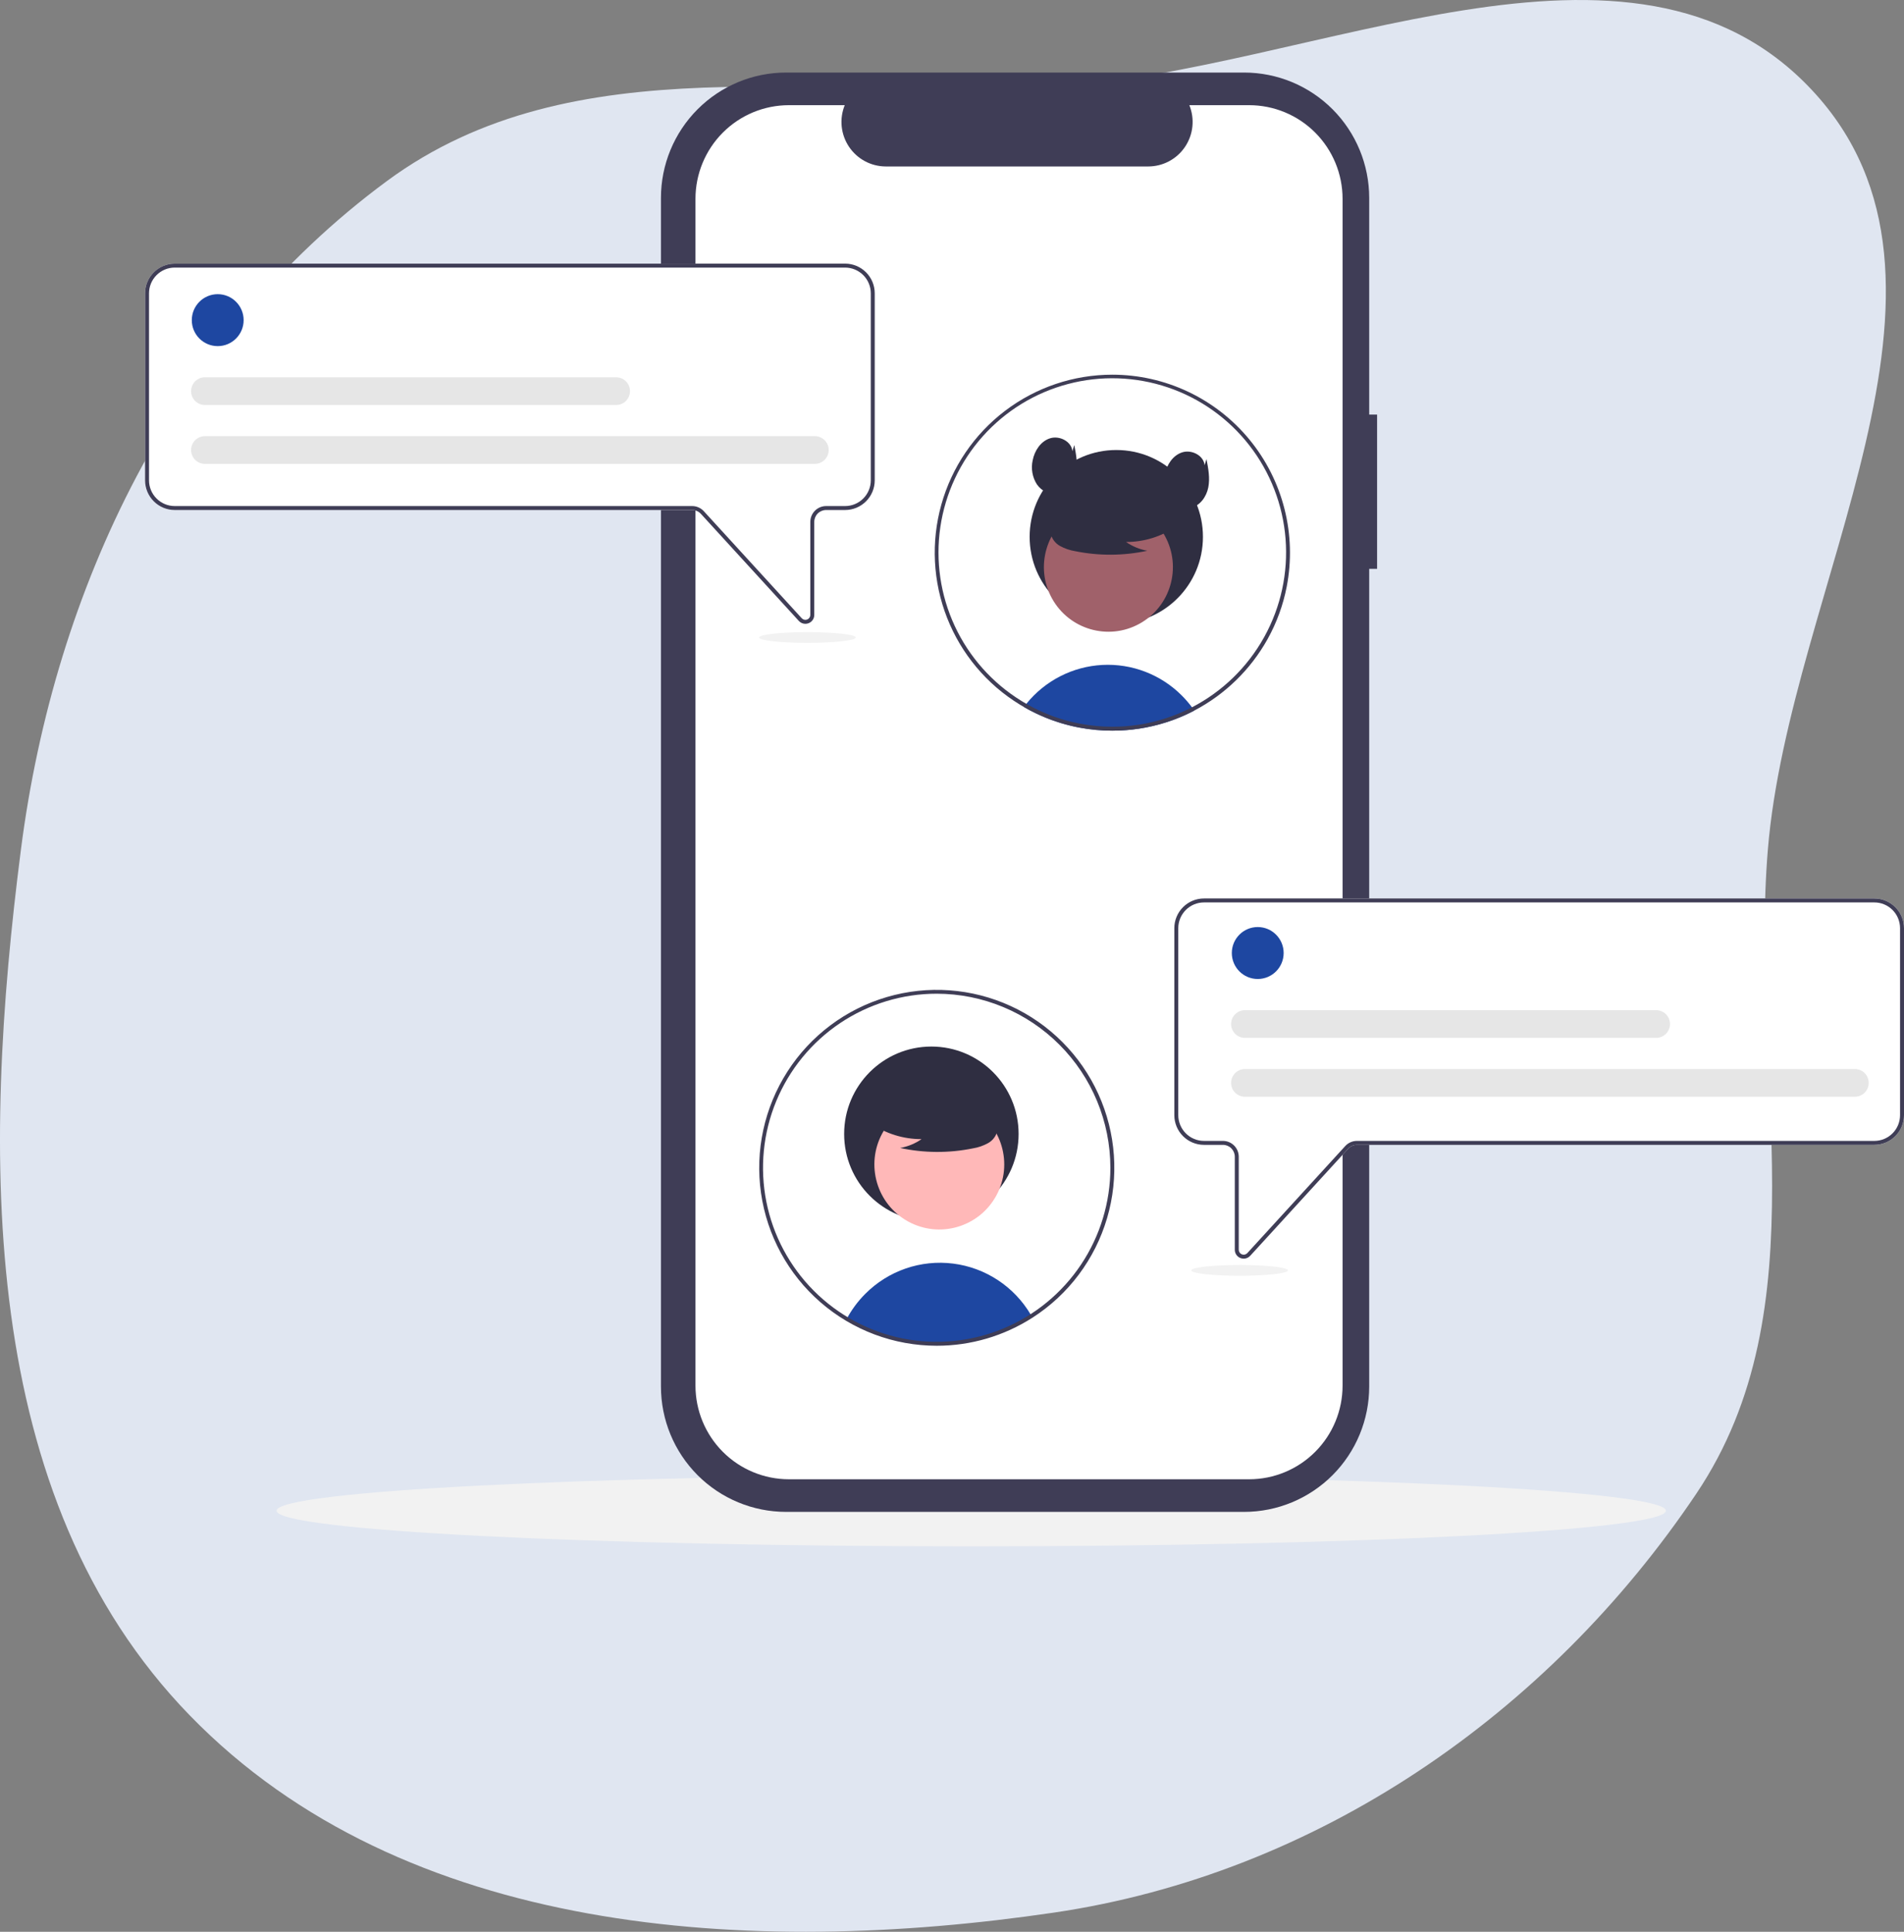
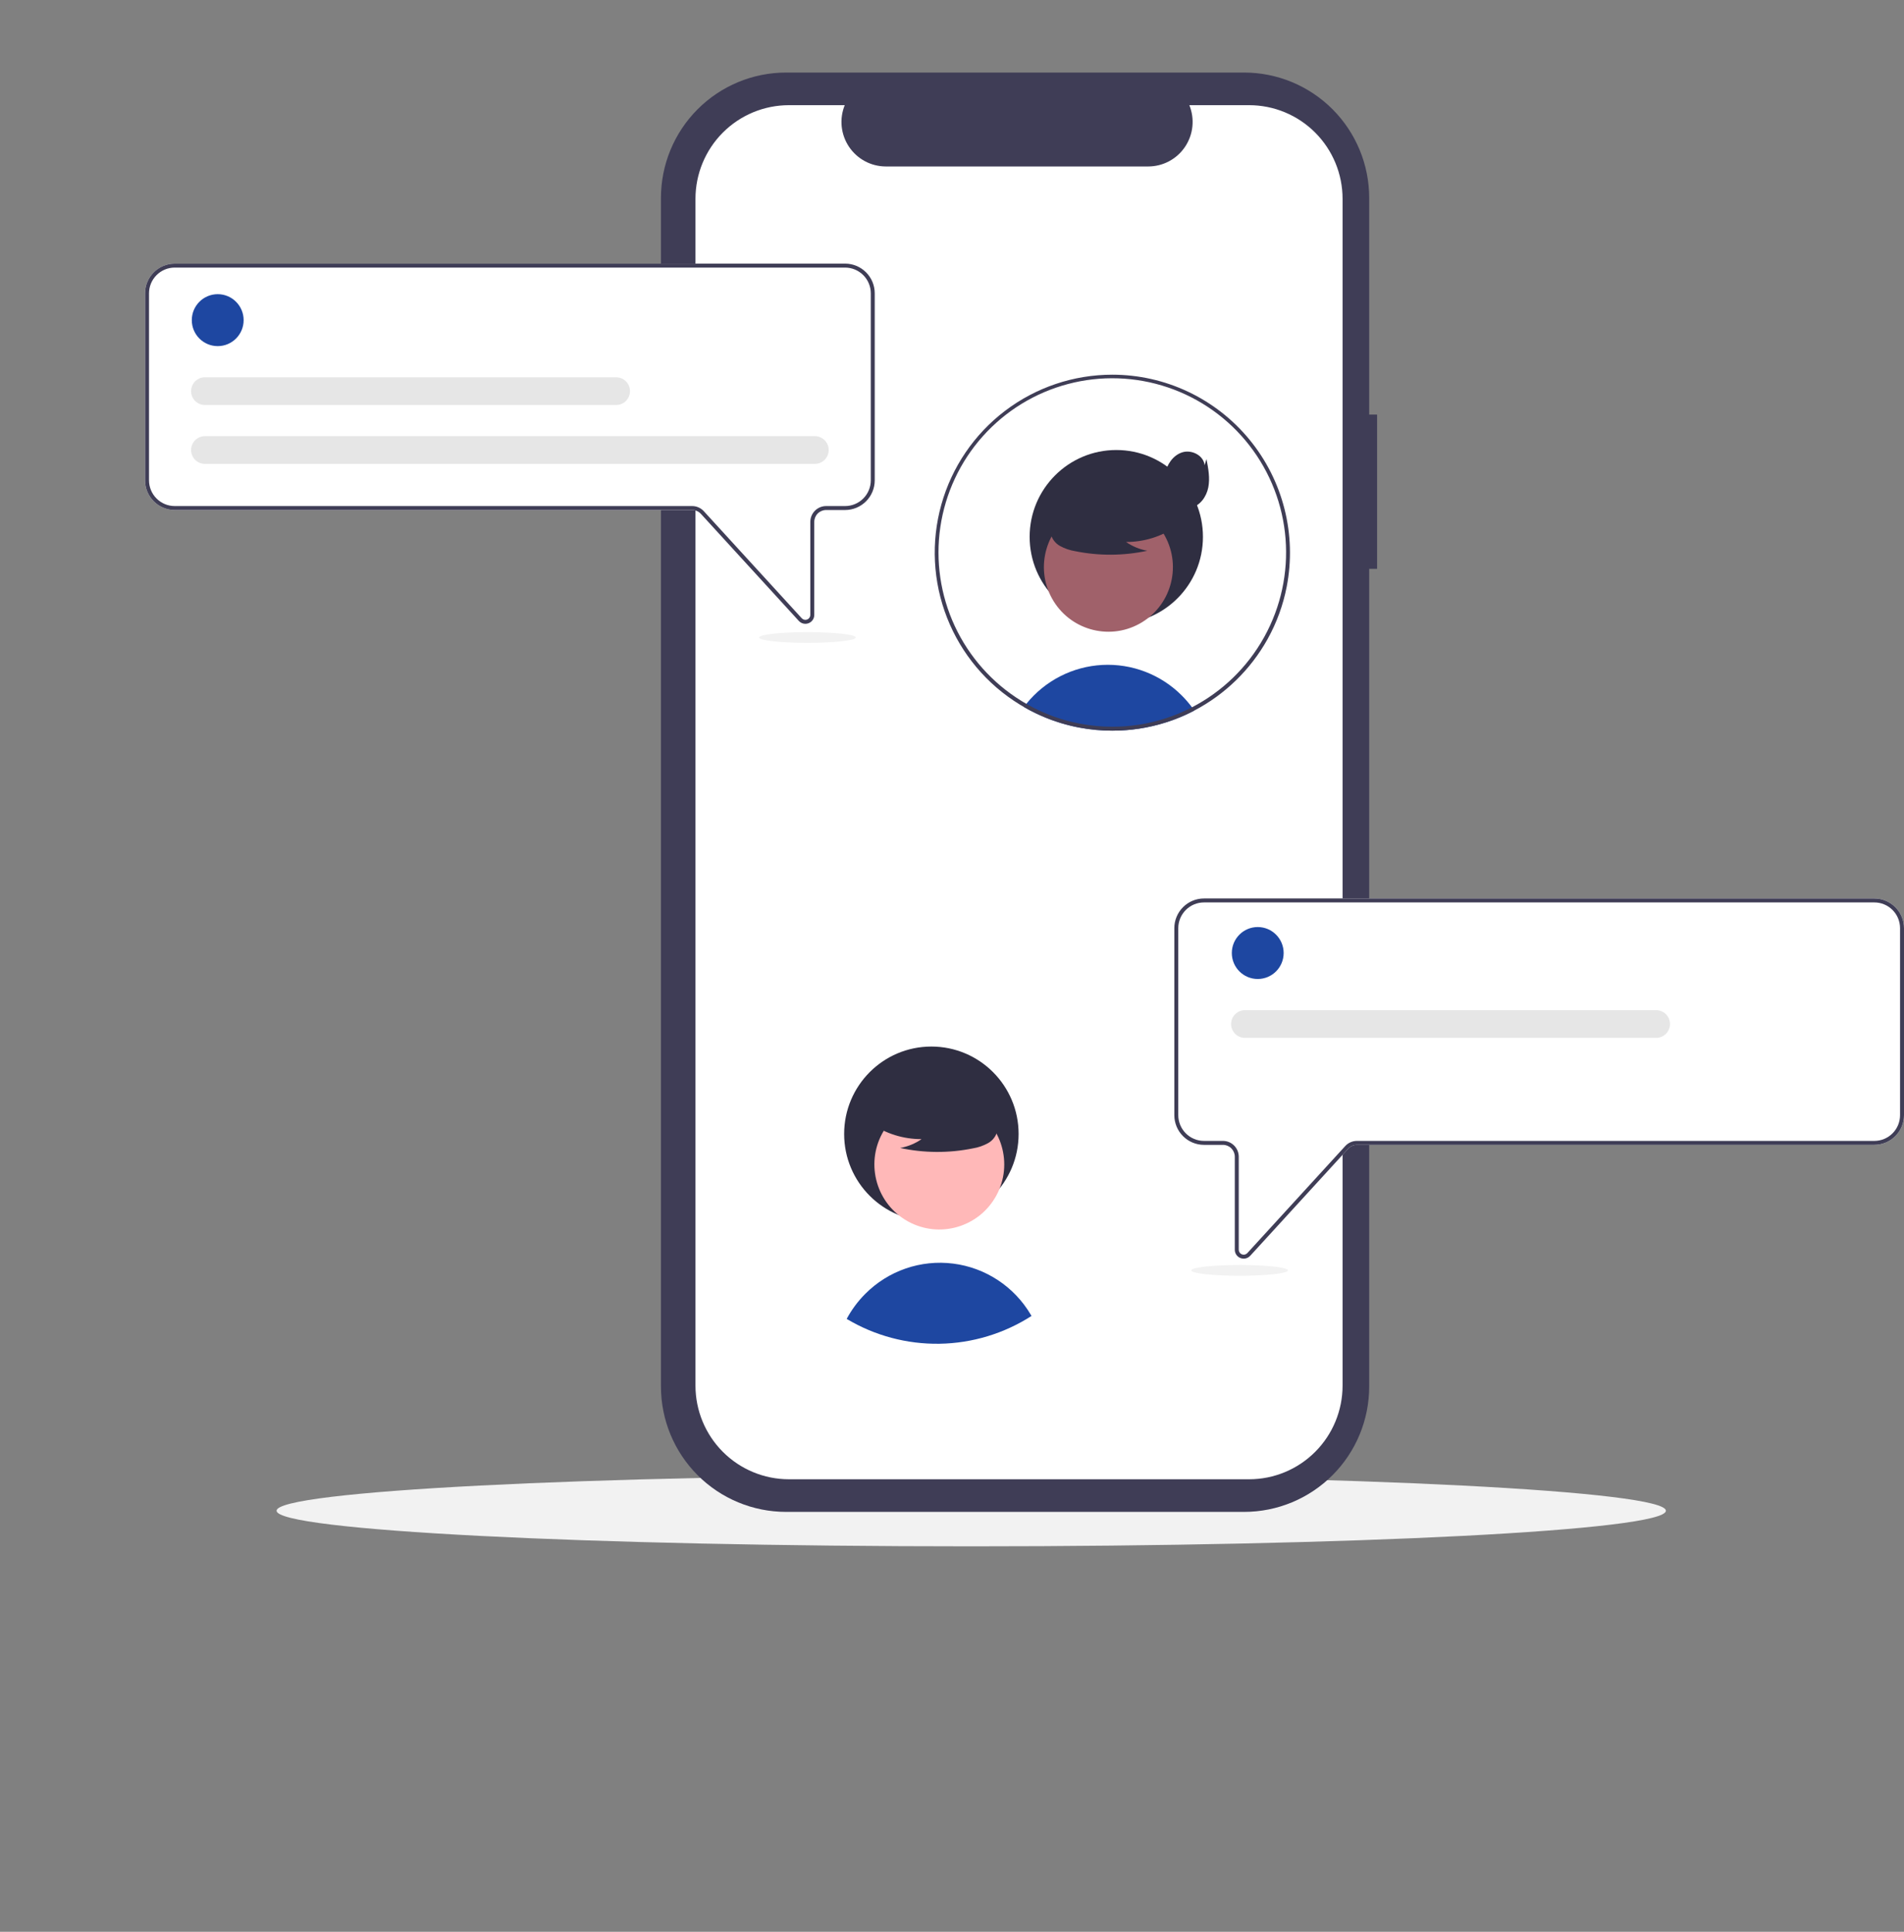
<svg xmlns="http://www.w3.org/2000/svg" width="420" height="426" viewBox="0 0 420 426" fill="none">
  <rect x="0" y="0" width="420" height="426" fill="#808080" stroke="none" />
-   <path fill-rule="evenodd" clip-rule="evenodd" d="M232.459 19.195C290.287 15.497 360.032 -22.487 399.681 19.85C439.396 62.258 394.739 129.427 389.967 187.381C385.904 236.722 401.792 288.309 374.194 329.379C341.47 378.076 290.433 413.24 232.459 421.775C165.451 431.641 89.138 426.917 41.885 378.306C-5.061 330.011 -3.967 254.244 4.613 187.381C12.029 129.594 38.485 74.515 85.305 39.955C126.762 9.353 181.068 22.482 232.459 19.195Z" fill="#E0E6F1" />
  <g clip-path="url(#clip0_498_3812)">
    <path d="M214.245 341C298.873 341 367.478 337.485 367.478 333.15C367.478 328.814 298.873 325.299 214.245 325.299C129.616 325.299 61.011 328.814 61.011 333.15C61.011 337.485 129.616 341 214.245 341Z" fill="#F2F2F2" />
    <path d="M303.77 91.427H302.029V43.651C302.029 36.318 299.121 29.285 293.945 24.099C288.769 18.913 281.749 16 274.429 16H173.397C166.077 16 159.057 18.913 153.88 24.099C148.704 29.285 145.797 36.318 145.797 43.651V305.753C145.797 313.087 148.704 320.12 153.88 325.305C159.056 330.491 166.077 333.404 173.397 333.404H274.429C281.749 333.404 288.769 330.491 293.945 325.305C299.121 320.12 302.029 313.087 302.029 305.753V125.435H303.77L303.77 91.427Z" fill="#3F3D56" />
    <path d="M296.155 43.844V305.56C296.155 311.037 293.983 316.29 290.117 320.162C286.252 324.035 281.009 326.211 275.542 326.211H174.025C168.558 326.211 163.316 324.035 159.45 320.162C155.585 316.29 153.413 311.037 153.413 305.56V43.844C153.413 38.367 155.585 33.115 159.45 29.242C163.316 25.369 168.558 23.194 174.025 23.194H186.34C185.735 24.683 185.505 26.299 185.669 27.899C185.834 29.499 186.388 31.034 187.284 32.369C188.18 33.704 189.389 34.798 190.806 35.555C192.222 36.312 193.803 36.708 195.408 36.709H253.289C254.894 36.708 256.475 36.312 257.891 35.555C259.308 34.798 260.517 33.704 261.413 32.369C262.308 31.034 262.863 29.499 263.027 27.899C263.192 26.299 262.961 24.683 262.356 23.194H275.542C281.009 23.194 286.252 25.369 290.117 29.242C293.983 33.115 296.155 38.367 296.155 43.844Z" fill="white" />
    <path d="M263.451 156.695C262.776 157.048 262.09 157.383 261.392 157.698C260.756 157.986 260.11 158.256 259.454 158.509C259.215 158.601 258.971 158.692 258.728 158.784C256.8 159.484 254.82 160.031 252.807 160.42C251.81 160.616 250.8 160.77 249.777 160.882C248.933 160.978 248.08 161.046 247.218 161.087C246.604 161.117 245.99 161.13 245.372 161.13C242.924 161.131 240.481 160.902 238.076 160.446C237.449 160.332 236.835 160.197 236.221 160.049C233.252 159.336 230.378 158.273 227.659 156.883C227.415 156.76 227.171 156.63 226.927 156.503C226.566 156.311 226.213 156.111 225.861 155.901C226.03 155.666 226.213 155.435 226.4 155.208C228.437 152.679 230.984 150.608 233.873 149.131C236.762 147.654 239.929 146.803 243.169 146.634C246.408 146.465 249.647 146.983 252.673 148.152C255.7 149.321 258.447 151.116 260.734 153.42C261.528 154.218 262.264 155.072 262.937 155.975C263.115 156.211 263.285 156.451 263.451 156.695Z" fill="#1E47A1" />
    <path d="M246.241 137.537C256.797 137.537 265.355 128.963 265.355 118.387C265.355 107.81 256.797 99.237 246.241 99.237C235.684 99.237 227.126 107.81 227.126 118.387C227.126 128.963 235.684 137.537 246.241 137.537Z" fill="#2F2E41" />
    <path d="M251.325 137.564C258.219 133.788 260.753 125.128 256.984 118.221C253.215 111.314 244.571 108.776 237.677 112.551C230.782 116.327 228.249 124.987 232.017 131.894C235.786 138.801 244.43 141.34 251.325 137.564Z" fill="#A0616A" />
    <path d="M259.45 116.093C256.199 118.338 252.34 119.532 248.392 119.516C249.8 120.495 251.403 121.156 253.091 121.453C247.842 122.582 242.416 122.612 237.154 121.543C235.985 121.355 234.856 120.967 233.818 120.395C233.301 120.106 232.85 119.711 232.495 119.235C232.14 118.76 231.889 118.215 231.759 117.636C231.409 115.635 232.965 113.817 234.583 112.591C237.06 110.744 239.915 109.471 242.943 108.865C245.971 108.259 249.095 108.334 252.09 109.086C254.046 109.593 256.005 110.449 257.275 112.022C258.545 113.595 258.922 116.021 257.712 117.641L259.45 116.093Z" fill="#2F2E41" />
    <path d="M245.372 82.627C236.827 82.626 228.517 85.424 221.707 90.594C214.897 95.764 209.961 103.023 207.651 111.265C205.342 119.506 205.785 128.278 208.914 136.244C212.042 144.21 217.685 150.932 224.981 155.387L225.234 155.535C225.443 155.661 225.652 155.784 225.861 155.901C226.213 156.111 226.566 156.311 226.927 156.503C227.171 156.63 227.415 156.76 227.659 156.883C230.378 158.273 233.252 159.336 236.221 160.049C236.835 160.197 237.449 160.332 238.076 160.446C240.481 160.902 242.924 161.131 245.372 161.13C245.99 161.13 246.604 161.117 247.218 161.087C248.08 161.048 248.933 160.979 249.777 160.882C250.8 160.768 251.81 160.614 252.807 160.42C254.821 160.031 256.8 159.484 258.728 158.784C258.971 158.692 259.215 158.601 259.455 158.509C260.112 158.256 260.757 157.986 261.392 157.698C262.088 157.384 262.775 157.05 263.451 156.695C270.228 153.139 275.829 147.69 279.575 141.007C279.592 140.973 279.614 140.938 279.632 140.903C281.63 137.31 283.048 133.422 283.833 129.385C284.934 123.701 284.767 117.843 283.344 112.232C281.921 106.62 279.277 101.393 275.602 96.924C271.927 92.456 267.311 88.858 262.084 86.386C256.858 83.914 251.151 82.631 245.372 82.627H245.372ZM278.918 140.393C278.883 140.454 278.852 140.515 278.818 140.571C275.146 147.155 269.624 152.512 262.937 155.975C262.271 156.324 261.593 156.651 260.904 156.957C260.334 157.214 259.751 157.458 259.163 157.685C258.915 157.781 258.662 157.877 258.41 157.964C256.745 158.573 255.038 159.063 253.303 159.43C252.017 159.704 250.716 159.909 249.407 160.044C248.602 160.132 247.783 160.193 246.961 160.223C246.434 160.245 245.903 160.258 245.372 160.258C243.003 160.261 240.639 160.04 238.311 159.6C236.895 159.338 235.495 158.994 234.119 158.57C232.022 157.921 229.985 157.094 228.029 156.098C227.802 155.98 227.576 155.862 227.354 155.74C227.036 155.57 226.714 155.395 226.4 155.208C226.165 155.077 225.93 154.937 225.7 154.798C225.565 154.719 225.43 154.636 225.295 154.554C218.897 150.618 213.794 144.887 210.619 138.072C207.443 131.257 206.334 123.657 207.43 116.217C208.526 108.776 211.778 101.822 216.783 96.216C221.789 90.61 228.326 86.6 235.586 84.683C242.845 82.766 250.506 83.026 257.619 85.432C264.732 87.837 270.984 92.282 275.598 98.215C280.213 104.147 282.987 111.307 283.577 118.804C284.167 126.302 282.547 133.809 278.918 140.393H278.918Z" fill="#3F3D56" />
-     <path d="M236.561 99.501C236.355 97.334 233.706 96 231.634 96.655C229.562 97.309 228.202 99.399 227.79 101.536C227.593 102.436 227.574 103.367 227.736 104.274C227.897 105.181 228.236 106.048 228.733 106.823C229.78 108.333 231.705 109.276 233.5 108.892C235.549 108.455 236.969 106.45 237.375 104.391C237.781 102.332 237.378 100.209 236.975 98.149L236.561 99.501Z" fill="#2F2E41" />
    <path d="M265.72 102.596C265.514 100.429 262.865 99.096 260.793 99.75C258.721 100.405 257.361 102.495 256.949 104.632C256.752 105.532 256.733 106.462 256.895 107.369C257.056 108.276 257.395 109.143 257.892 109.919C258.939 111.429 260.864 112.371 262.659 111.988C264.708 111.55 266.127 109.545 266.534 107.486C266.94 105.427 266.537 103.304 266.134 101.244L265.72 102.596Z" fill="#2F2E41" />
    <path d="M177.652 137.566C177.381 137.566 177.112 137.509 176.865 137.399C176.617 137.289 176.395 137.128 176.212 136.927L154.611 113.318C154.365 113.051 154.068 112.837 153.736 112.691C153.404 112.545 153.046 112.469 152.684 112.469H38.534C36.802 112.467 35.141 111.777 33.916 110.549C32.691 109.322 32.002 107.658 32 105.923V64.681C32.002 62.946 32.691 61.282 33.916 60.055C35.141 58.828 36.802 58.138 38.534 58.136H186.424C188.156 58.138 189.817 58.828 191.042 60.055C192.267 61.282 192.956 62.946 192.957 64.681V105.923C192.956 107.658 192.267 109.322 191.042 110.549C189.817 111.777 188.156 112.467 186.424 112.469H182.231C181.538 112.47 180.873 112.746 180.383 113.237C179.893 113.728 179.618 114.393 179.617 115.088V135.6C179.619 135.996 179.5 136.383 179.277 136.71C179.054 137.037 178.736 137.288 178.367 137.43C178.139 137.52 177.897 137.566 177.652 137.566Z" fill="white" />
    <path d="M177.652 137.566C177.381 137.566 177.112 137.509 176.865 137.399C176.617 137.289 176.395 137.128 176.212 136.927L154.611 113.318C154.365 113.051 154.068 112.837 153.736 112.691C153.404 112.545 153.046 112.469 152.684 112.469H38.534C36.802 112.467 35.141 111.777 33.916 110.549C32.691 109.322 32.002 107.658 32 105.923V64.681C32.002 62.946 32.691 61.282 33.916 60.055C35.141 58.828 36.802 58.138 38.534 58.136H186.424C188.156 58.138 189.817 58.828 191.042 60.055C192.267 61.282 192.956 62.946 192.957 64.681V105.923C192.956 107.658 192.267 109.322 191.042 110.549C189.817 111.777 188.156 112.467 186.424 112.469H182.231C181.538 112.47 180.873 112.746 180.383 113.237C179.893 113.728 179.618 114.393 179.617 115.088V135.6C179.619 135.996 179.5 136.383 179.277 136.71C179.054 137.037 178.736 137.288 178.367 137.43C178.139 137.52 177.897 137.566 177.652 137.566ZM38.534 59.008C37.032 59.01 35.593 59.608 34.531 60.672C33.469 61.735 32.872 63.177 32.871 64.681V105.923C32.872 107.427 33.469 108.869 34.531 109.933C35.593 110.997 37.032 111.595 38.534 111.597H152.684C153.167 111.597 153.644 111.698 154.086 111.893C154.529 112.088 154.926 112.372 155.252 112.729L176.854 136.338C177.002 136.5 177.196 136.613 177.41 136.663C177.623 136.713 177.847 136.697 178.052 136.617C178.256 136.538 178.432 136.398 178.556 136.216C178.68 136.035 178.746 135.82 178.746 135.6V115.088C178.747 114.162 179.115 113.275 179.768 112.62C180.421 111.966 181.307 111.598 182.231 111.597H186.424C187.925 111.595 189.365 110.997 190.426 109.933C191.488 108.869 192.085 107.427 192.087 105.923V64.681C192.085 63.177 191.488 61.735 190.426 60.672C189.365 59.608 187.925 59.01 186.424 59.008H38.534Z" fill="#3F3D56" />
    <path d="M48.027 76.328C51.184 76.328 53.744 73.764 53.744 70.6C53.744 67.437 51.184 64.872 48.027 64.872C44.869 64.872 42.309 67.437 42.309 70.6C42.309 73.764 44.869 76.328 48.027 76.328Z" fill="#1E47A1" />
    <path d="M179.753 102.295H45.204C44.803 102.296 44.407 102.217 44.036 102.064C43.666 101.91 43.329 101.685 43.046 101.402C42.762 101.118 42.537 100.781 42.384 100.41C42.23 100.039 42.151 99.642 42.151 99.24C42.151 98.839 42.23 98.441 42.384 98.07C42.537 97.699 42.762 97.362 43.046 97.079C43.329 96.795 43.666 96.57 44.036 96.417C44.407 96.263 44.803 96.185 45.204 96.185H179.753C180.561 96.186 181.336 96.509 181.907 97.081C182.478 97.654 182.799 98.431 182.799 99.24C182.799 100.05 182.478 100.826 181.907 101.399C181.336 101.972 180.561 102.294 179.753 102.295Z" fill="#E6E6E6" />
    <path d="M135.92 89.312H45.204C44.803 89.312 44.407 89.234 44.036 89.08C43.666 88.927 43.329 88.702 43.046 88.418C42.762 88.135 42.537 87.798 42.384 87.427C42.23 87.056 42.151 86.658 42.151 86.257C42.151 85.855 42.23 85.458 42.384 85.087C42.537 84.716 42.762 84.379 43.046 84.095C43.329 83.812 43.666 83.587 44.036 83.433C44.407 83.28 44.803 83.201 45.204 83.202H135.92C136.729 83.202 137.504 83.524 138.076 84.097C138.648 84.67 138.969 85.447 138.969 86.257C138.969 87.067 138.648 87.844 138.076 88.417C137.504 88.99 136.729 89.312 135.92 89.312Z" fill="#E6E6E6" />
    <path d="M273.632 277.427C273.263 277.285 272.946 277.034 272.723 276.707C272.5 276.38 272.381 275.993 272.383 275.597V255.085C272.382 254.39 272.107 253.725 271.617 253.234C271.127 252.743 270.462 252.467 269.769 252.466H265.576C263.844 252.464 262.183 251.774 260.958 250.546C259.733 249.319 259.044 247.655 259.042 245.92V204.679C259.044 202.943 259.733 201.279 260.958 200.052C262.183 198.825 263.844 198.135 265.576 198.133H413.466C415.198 198.135 416.859 198.825 418.084 200.052C419.309 201.279 419.998 202.943 420 204.679V245.92C419.998 247.655 419.309 249.319 418.084 250.546C416.859 251.774 415.198 252.464 413.466 252.466H299.316C298.954 252.466 298.596 252.542 298.264 252.688C297.932 252.834 297.634 253.048 297.389 253.315L275.788 276.924C275.605 277.125 275.383 277.286 275.135 277.396C274.887 277.506 274.619 277.563 274.348 277.563C274.103 277.563 273.861 277.517 273.632 277.427Z" fill="white" />
    <path d="M273.632 277.427C273.263 277.285 272.946 277.034 272.723 276.707C272.5 276.38 272.381 275.993 272.383 275.597V255.085C272.382 254.39 272.107 253.725 271.617 253.234C271.127 252.743 270.462 252.467 269.769 252.466H265.576C263.844 252.464 262.183 251.774 260.958 250.546C259.733 249.319 259.044 247.655 259.042 245.92V204.679C259.044 202.943 259.733 201.279 260.958 200.052C262.183 198.825 263.844 198.135 265.576 198.133H413.466C415.198 198.135 416.859 198.825 418.084 200.052C419.309 201.279 419.998 202.943 420 204.679V245.92C419.998 247.655 419.309 249.319 418.084 250.546C416.859 251.774 415.198 252.464 413.466 252.466H299.316C298.954 252.466 298.596 252.542 298.264 252.688C297.932 252.834 297.634 253.048 297.389 253.315L275.788 276.924C275.605 277.125 275.383 277.286 275.135 277.396C274.887 277.506 274.619 277.563 274.348 277.563C274.103 277.563 273.861 277.517 273.632 277.427ZM265.576 199.005C264.075 199.007 262.635 199.605 261.574 200.669C260.512 201.732 259.915 203.174 259.913 204.679V245.92C259.915 247.424 260.512 248.866 261.574 249.93C262.635 250.994 264.075 251.592 265.576 251.594H269.769C270.693 251.595 271.579 251.963 272.232 252.617C272.885 253.272 273.253 254.159 273.254 255.085V275.597C273.254 275.817 273.32 276.032 273.444 276.213C273.568 276.395 273.744 276.535 273.948 276.614C274.153 276.694 274.377 276.71 274.59 276.66C274.804 276.61 274.998 276.497 275.146 276.335L296.748 252.726C297.074 252.369 297.471 252.085 297.913 251.89C298.356 251.695 298.833 251.594 299.316 251.594H413.466C414.968 251.592 416.407 250.994 417.469 249.93C418.53 248.866 419.128 247.424 419.129 245.92V204.679C419.128 203.174 418.53 201.732 417.469 200.669C416.407 199.605 414.968 199.007 413.466 199.005H265.576Z" fill="#3F3D56" />
    <path d="M227.537 290.198C221.472 294.089 214.446 296.21 207.245 296.325C200.044 296.44 192.954 294.543 186.769 290.848C187.857 288.819 189.236 286.96 190.861 285.331C193.369 282.806 196.421 280.891 199.783 279.733C203.145 278.575 206.727 278.204 210.255 278.649C213.782 279.094 217.161 280.343 220.131 282.301C223.101 284.258 225.584 286.872 227.389 289.941C227.437 290.024 227.489 290.111 227.537 290.198Z" fill="#1E47A1" />
    <path d="M205.451 269.342C216.078 269.342 224.693 260.711 224.693 250.065C224.693 239.418 216.078 230.787 205.451 230.787C194.824 230.787 186.209 239.418 186.209 250.065C186.209 260.711 194.824 269.342 205.451 269.342Z" fill="#2F2E41" />
    <path d="M219.768 263.662C223.562 256.709 221.012 247.991 214.071 244.19C207.131 240.39 198.43 242.945 194.636 249.898C190.842 256.851 193.393 265.569 200.333 269.369C207.273 273.17 215.975 270.615 219.768 263.662Z" fill="#FFB8B8" />
    <path d="M192.154 247.755C195.427 250.015 199.311 251.218 203.285 251.202C201.868 252.187 200.254 252.852 198.555 253.152C203.839 254.287 209.301 254.318 214.598 253.242C215.775 253.053 216.911 252.662 217.956 252.086C218.477 251.795 218.93 251.397 219.288 250.919C219.645 250.44 219.897 249.892 220.029 249.309C220.381 247.294 218.814 245.464 217.186 244.231C214.693 242.371 211.818 241.09 208.77 240.479C205.723 239.869 202.577 239.945 199.562 240.702C197.594 241.212 195.622 242.074 194.343 243.658C193.064 245.242 192.685 247.683 193.904 249.314L192.154 247.755Z" fill="#2F2E41" />
-     <path d="M206.628 296.766C197.205 296.763 188.098 293.356 180.979 287.171C173.859 280.985 169.205 272.435 167.869 263.089C166.533 253.744 168.606 244.229 173.706 236.29C178.806 228.351 186.592 222.521 195.636 219.868C204.681 217.216 214.376 217.919 222.944 221.849C231.513 225.779 238.379 232.672 242.285 241.264C246.191 249.856 246.873 259.571 244.207 268.627C241.542 277.682 235.707 285.471 227.772 290.565C221.463 294.618 214.124 296.771 206.628 296.766ZM206.628 219.135C199.051 219.135 191.643 221.385 185.342 225.603C179.041 229.82 174.13 235.814 171.23 242.828C168.329 249.842 167.57 257.56 169.049 265.006C170.527 272.451 174.176 279.291 179.534 284.659C184.892 290.027 191.719 293.683 199.151 295.164C206.583 296.645 214.287 295.884 221.288 292.979C228.288 290.073 234.272 285.153 238.481 278.84C242.691 272.528 244.937 265.106 244.937 257.515C244.925 247.339 240.885 237.584 233.704 230.389C226.522 223.194 216.785 219.147 206.628 219.135Z" fill="#3F3D56" />
    <path d="M277.441 215.889C280.599 215.889 283.159 213.325 283.159 210.161C283.159 206.998 280.599 204.433 277.441 204.433C274.284 204.433 271.724 206.998 271.724 210.161C271.724 213.325 274.284 215.889 277.441 215.889Z" fill="#1E47A1" />
-     <path d="M409.168 241.856H274.619C274.218 241.857 273.821 241.778 273.451 241.625C273.08 241.471 272.744 241.246 272.46 240.963C272.177 240.679 271.952 240.342 271.798 239.971C271.645 239.6 271.566 239.203 271.566 238.801C271.566 238.4 271.645 238.002 271.798 237.631C271.952 237.26 272.177 236.923 272.46 236.64C272.744 236.356 273.08 236.131 273.451 235.978C273.821 235.824 274.218 235.746 274.619 235.746H409.168C409.977 235.746 410.752 236.068 411.324 236.641C411.896 237.214 412.217 237.991 412.217 238.801C412.217 239.611 411.896 240.388 411.324 240.961C410.752 241.534 409.977 241.856 409.168 241.856Z" fill="#E6E6E6" />
    <path d="M365.334 228.873H274.619C274.218 228.873 273.821 228.794 273.451 228.641C273.08 228.488 272.744 228.263 272.46 227.979C272.177 227.695 271.952 227.359 271.798 226.988C271.645 226.617 271.566 226.219 271.566 225.818C271.566 225.416 271.645 225.019 271.798 224.648C271.952 224.277 272.177 223.94 272.46 223.656C272.744 223.373 273.08 223.148 273.451 222.994C273.821 222.841 274.218 222.762 274.619 222.763H365.334C366.143 222.764 366.917 223.086 367.488 223.659C368.059 224.232 368.38 225.008 368.38 225.818C368.38 226.627 368.059 227.404 367.488 227.977C366.917 228.549 366.143 228.872 365.334 228.873Z" fill="#E6E6E6" />
    <path d="M273.448 281.332C279.34 281.332 284.115 280.801 284.115 280.146C284.115 279.491 279.34 278.96 273.448 278.96C267.557 278.96 262.781 279.491 262.781 280.146C262.781 280.801 267.557 281.332 273.448 281.332Z" fill="#F2F2F2" />
    <path d="M178.113 141.771C184.004 141.771 188.78 141.24 188.78 140.585C188.78 139.93 184.004 139.399 178.113 139.399C172.222 139.399 167.446 139.93 167.446 140.585C167.446 141.24 172.222 141.771 178.113 141.771Z" fill="#F2F2F2" />
  </g>
  <defs>
    <clipPath id="clip0_498_3812">
      <rect width="388" height="325" fill="white" transform="translate(32 16)" />
    </clipPath>
  </defs>
</svg>